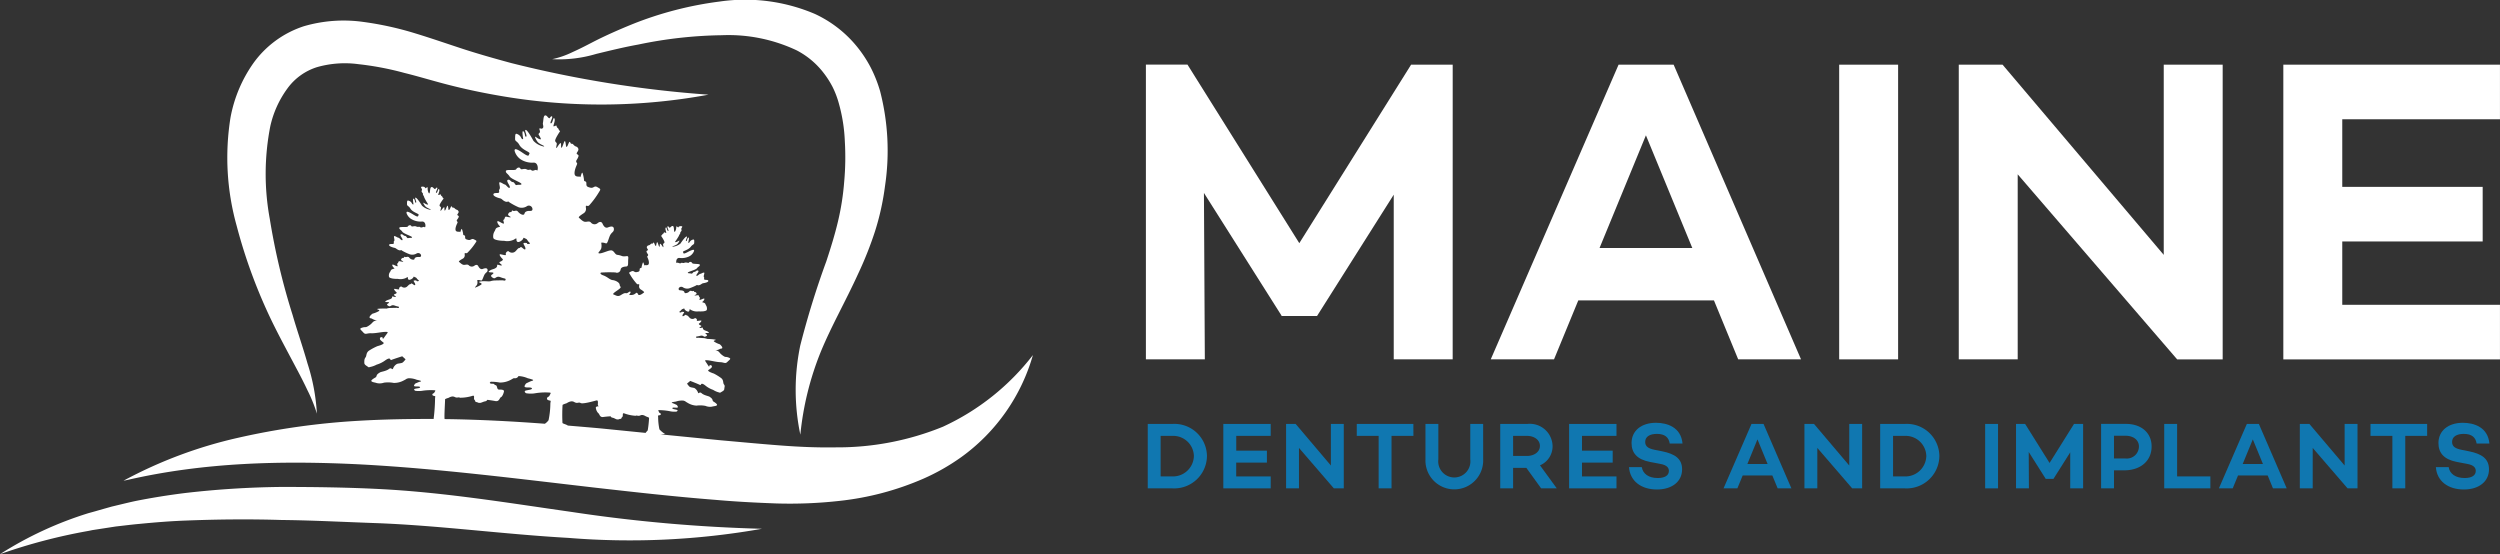
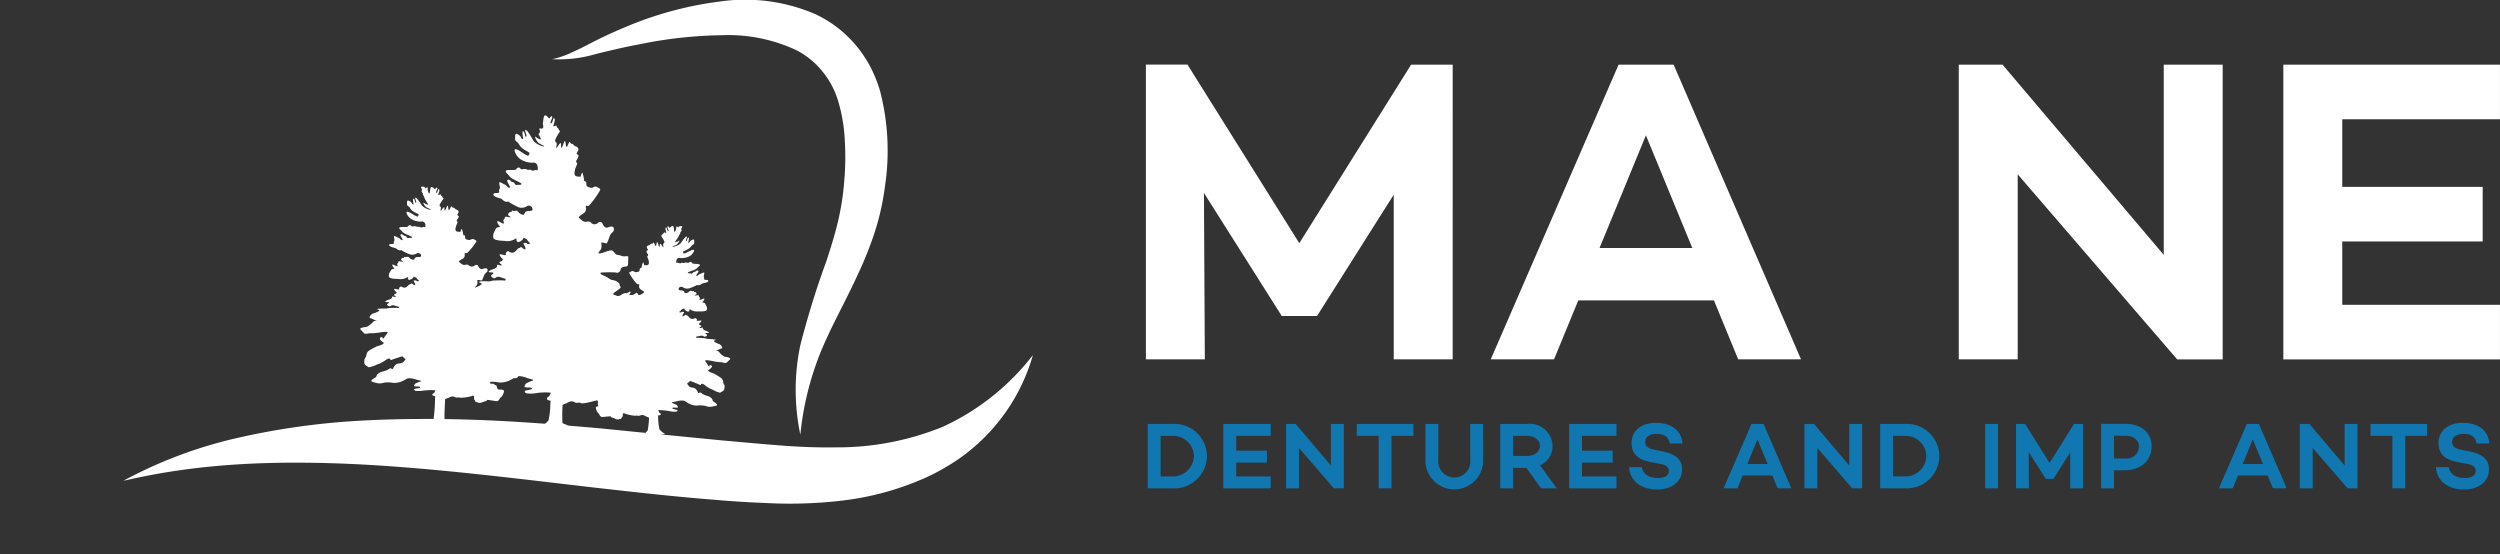
<svg xmlns="http://www.w3.org/2000/svg" width="278.23" height="61.675" viewBox="0 0 278.23 61.675">
  <rect x="0" y="0" width="278.23" height="61.675" fill="#333333" stroke="none" />
  <defs>
    <clipPath id="clip-path">
      <rect id="Rectangle_613" data-name="Rectangle 613" width="278.23" height="61.675" fill="none" />
    </clipPath>
  </defs>
  <g id="maine-dentures-light-logo" transform="translate(197 7)">
    <g id="Group_303998" data-name="Group 303998" transform="translate(-197 -7)" clip-path="url(#clip-path)">
      <path id="Path_55745" data-name="Path 55745" d="M95.2,6c1.578-.382,3.12-.762,4.69-1.043a48.2,48.2,0,0,1,9.284-1.037,17.781,17.781,0,0,1,8.34,1.686,9,9,0,0,1,2.943,2.445,10.147,10.147,0,0,1,1.048,1.625A10.038,10.038,0,0,1,122.2,11.5a18.21,18.21,0,0,1,.669,4.222A30.211,30.211,0,0,1,122.8,20.2a28.588,28.588,0,0,1-.689,4.426c-.346,1.469-.806,2.949-1.3,4.451a96.028,96.028,0,0,0-2.9,9.365,24.194,24.194,0,0,0,.007,9.934,33.234,33.234,0,0,1,2.27-9.216c1.194-2.9,2.787-5.668,4.157-8.679a40.237,40.237,0,0,0,1.871-4.7,28.661,28.661,0,0,0,1.125-5.082,26.49,26.49,0,0,0-.541-10.53,14.747,14.747,0,0,0-1.066-2.686,13.748,13.748,0,0,0-1.612-2.413,13.161,13.161,0,0,0-4.592-3.522A19.791,19.791,0,0,0,108.956.169a39.651,39.651,0,0,0-9.727,2.52c-1.531.624-3.048,1.29-4.494,2.04-.719.374-1.433.74-2.162,1.066a9.967,9.967,0,0,1-2.271.791A14.391,14.391,0,0,0,95.2,6" transform="translate(-28.846 0)" fill="#fff" />
-       <path id="Path_55746" data-name="Path 55746" d="M42.2,36.993c.844,1.719,1.746,3.369,2.617,5.022.442.826.87,1.655,1.266,2.5a16.572,16.572,0,0,1,1.047,2.6,22.04,22.04,0,0,0-1.051-5.607c-.517-1.83-1.144-3.607-1.656-5.385a74.8,74.8,0,0,1-2.536-10.687,27.563,27.563,0,0,1,.059-10.317,11.207,11.207,0,0,1,1.906-4.2,6.462,6.462,0,0,1,3.3-2.372,11.3,11.3,0,0,1,4.586-.33,33.078,33.078,0,0,1,5.142.98c1.748.431,3.532.993,5.423,1.455,1.866.465,3.752.848,5.646,1.162a65.725,65.725,0,0,0,22.768-.2,126.113,126.113,0,0,1-21.98-3.525c-1.77-.479-3.531-.979-5.271-1.54C61.751,5.989,59.973,5.37,58.108,4.8a35.842,35.842,0,0,0-5.863-1.29,15.771,15.771,0,0,0-6.552.482,11.158,11.158,0,0,0-5.642,4.129,15.288,15.288,0,0,0-2.537,6.045,28.186,28.186,0,0,0,.681,12.019A58.388,58.388,0,0,0,42.2,36.993" transform="translate(-11.862 -1.077)" fill="#fff" />
-       <path id="Path_55747" data-name="Path 55747" d="M12.9,84.028c.876-.095,1.744-.21,2.62-.288,1.748-.17,3.5-.312,5.255-.374,3.512-.136,7.034-.17,10.569-.06,3.532.037,7.087.231,10.641.352,7,.27,14.081,1.233,21.266,1.64A84.284,84.284,0,0,0,84.8,84.285,171.624,171.624,0,0,1,63.543,82.4c-7.032-1-14.107-2.178-21.394-2.543-3.585-.18-7.172-.227-10.786-.229a101.767,101.767,0,0,0-10.846.687q-2.707.339-5.39.869c-.891.189-1.775.417-2.661.623q-.954.266-1.9.539c-.241.069-.483.133-.723.2A40.627,40.627,0,0,0,0,87.111a62.341,62.341,0,0,1,9.79-2.58c.169-.03.337-.068.5-.1Z" transform="translate(0 -25.436)" fill="#fff" />
      <path id="Path_55748" data-name="Path 55748" d="M111.454,53.507A31.046,31.046,0,0,1,99.5,55.828c-2.081.038-4.181-.058-6.3-.221-2.138-.163-4.344-.374-6.531-.566l-6.7-.661c.287-.019.508-.039.508-.039a2.692,2.692,0,0,1-.632-.518,6.768,6.768,0,0,1-.144-1.314c.01-.105-.048-.21.019-.229s.307-.029.278-.163-.153-.087-.192-.2-.144-.212-.048-.231a6.42,6.42,0,0,1,1.179.106,2.427,2.427,0,0,0,.805.056c.077-.029.221-.144.02-.2s-.47-.077-.48-.173.211-.076.364-.067.278.01.25-.1a.621.621,0,0,0-.115-.192,3.941,3.941,0,0,0-.422-.192c-.086-.029-.231-.086-.067-.125s.384-.067.384-.067a2.023,2.023,0,0,1,.853-.105c.259.085.144.076.46.249a2.052,2.052,0,0,0,.988.306,3.1,3.1,0,0,1,.988.029,1.322,1.322,0,0,0,.729.086c.182-.067.757-.058.5-.316s-.393-.211-.432-.4-.192-.278-.316-.374-.623-.154-.9-.4-.316.153-.412-.087a.964.964,0,0,0-.374-.48c-.134-.067-.47-.067-.585-.182a1.984,1.984,0,0,1-.259-.326l.355-.3s.92.355,1.083.451.029-.383.595.059a2.8,2.8,0,0,0,.872.488,2.177,2.177,0,0,0,.671.288c.115,0-.01.1.221-.038s.346-.191.355-.383.1-.3-.039-.47-.01-.47-.316-.711a5.909,5.909,0,0,0-.825-.508s-.815-.25-.575-.4a1.815,1.815,0,0,0,.326-.249s.154-.231-.105-.278-.01.44-.326-.057-.4-.509-.038-.49.988.2,1.429.212.566.22.815-.038.489-.346.115-.481-.278.029-.623-.21-.374-.393-.527-.49a.655.655,0,0,0-.345-.095,1.3,1.3,0,0,0,.489-.126c.211-.125.287-.019.316-.153s-.268-.393-.268-.393a2.47,2.47,0,0,1-.633-.3c-.211-.153.412-.153.077-.231a6.623,6.623,0,0,0-.834-.067,2.94,2.94,0,0,0-.336-.086c-.154-.01-.7-.048-.7-.048s-.211.058-.221-.058.067-.048.441-.153.393.153.575.086.269-.152.144-.248-.182-.145-.058-.154.47.039.259-.115-.336-.115-.518-.258.01-.25-.173-.22-.316.067-.287-.01.325-.154.144-.231-.278-.172-.182-.229.384-.345.163-.326-.489.086-.422-.019-.144-.326-.259-.221a.435.435,0,0,1-.5-.029c-.125-.1-.22-.278-.325-.288s-.086-.124-.192-.067-.316.24-.326.086.268-.375.163-.412a1.106,1.106,0,0,0-.23-.019c-.067-.01-.01.1-.182.067s-.105-.067.01-.163.134-.183.269-.221.163-.106.192.01.364.363.5.259-.057-.365.259-.144a1.372,1.372,0,0,0,.815.144,3.573,3.573,0,0,0,.547-.01c.221-.038.355-.076.374-.191a.666.666,0,0,0-.076-.442c-.1-.125-.048-.24-.25-.316s-.249-.038-.115-.154.23-.316.115-.316-.518.239-.5.115.106-.212.019-.25-.039-.259-.2-.24-.355.058-.365.02.288-.1.221-.22a.21.21,0,0,0-.221-.154c-.077,0-.019-.164-.153-.105s-.269-.116-.422.038a.59.59,0,0,1-.48.192c-.115-.048-.01-.163-.23-.259s-.422.01-.479-.155.182-.382.451-.248a.847.847,0,0,0,.71.134,5.889,5.889,0,0,0,.8-.336c.105-.106.115.048.345-.029s.25-.183.442-.212.6-.124.546-.278-.461-.029-.47-.182.058-.086-.019-.221.134-.488.009-.5-.326.143-.422.143-.355.316-.422.2.365-.471.192-.557-.259.134-.422.134-.192.24-.345.192-.422-.01-.374-.114.863-.288,1.007-.48.345-.231.326-.384-.787-.048-.853-.191-.278-.182-.345-.067-.3-.059-.508.029-.259-.057-.4.039-.345-.116-.451-.02-.153-.575.278-.556a1.919,1.919,0,0,0,1.036-.144,1.118,1.118,0,0,0,.6-.633c.019-.154-.077-.163-.374-.039s-.767.442-.815.278-.086-.133.02-.2.594-.221.8-.5.374-.23.384-.432.029-.412-.115-.373a.575.575,0,0,0-.374.239c-.048.125-.2.183-.172.067s.153-.623,0-.517-.125.431-.24.374.22-.509.058-.5-.585.623-.681.777a1.693,1.693,0,0,1-.892.364c-.105-.057.4-.134.575-.345s.278-.422.1-.307-.431.191-.383.086a6.915,6.915,0,0,0,.421-.652c.039-.153.173-.248.154-.345s.211-.182.125-.355.269-.345-.019-.374-.336.154-.336.154-.249-.249-.22-.039-.163.642-.221.48,0-.595-.173-.614-.24.212-.383.182c0,0-.106-.211-.192-.135s.211.538.067.509-.153-.528-.268-.374.125.585.038.585-.23-.133-.249-.019-.144.116-.163.182-.144.163-.144.163.431.614.374.748-.182.078-.144.269.057.345-.067.163-.287-.423-.3-.221-.019.355-.1.193-.163-.6-.24-.385-.048.442-.153.327-.144-.48-.259-.3-.1-.038-.287.144-.259.058-.384.24.2.355.067.431-.173.1-.077.278.173.211.105.316-.125.038-.01.289.192.642.019.737-.345-.018-.383.067-.116-.527-.2-.277a2.417,2.417,0,0,0-.134.489c0,.115-.211.019-.211.23s-.057.249-.336.3-.307-.21-.575-.086-.316.125-.182.316a6.639,6.639,0,0,0,.8,1.1c.173.087.278-.105.24.163a.4.4,0,0,0,.2.451c.144.086.431.278.326.336s-.326.277-.537.267c-.029-.01-.058-.01-.086-.019a.439.439,0,0,0-.086-.162c-.182-.221-.172.162-.681.181s-.029-.162-.1-.335-.288.163-.48.134-.288.02-.614.22-.518.02-.777-.067.393-.421.652-.652.029-.191.01-.441-.441-.479-.777-.517-.546-.346-1.045-.527-.278-.346-.173-.316a13.339,13.339,0,0,1,1.525-.011.415.415,0,0,0,.575-.306c.029-.278.355-.337.633-.356s.173-.373.22-.872-.249-.153-.7-.289a1.893,1.893,0,0,0-.518-.133c-.269-.039-.336-.412-.614-.49s-1,.326-1.352.326.077-.229.182-.575a1.429,1.429,0,0,0-.01-.595c.029-.057.3-.029.5.049s.25-.307.442-.787.479-.431.47-.8-.355-.307-.662-.182-.5-.182-.6-.413-.307-.267-.556-.057a.521.521,0,0,1-.738-.076c-.2-.193-.345-.077-.623-.077s-.566-.345-.7-.442.269-.345.461-.479a.578.578,0,0,0,.3-.652c-.029-.4.1-.1.345-.231a9.634,9.634,0,0,0,1.15-1.563c.193-.287.116-.3-.229-.5s-.393.162-.768.066-.451-.152-.441-.469-.268-.183-.259-.355a4.2,4.2,0,0,0-.144-.739c-.1-.393-.249.509-.288.385s-.278.019-.508-.135-.086-.719.077-1.093.086-.268.01-.432.039-.211.163-.479.1-.288-.086-.412.269-.374.115-.651-.249-.105-.5-.384-.23.038-.364-.25-.22.259-.364.431-.105-.153-.192-.5-.22.308-.355.546-.125.01-.125-.3-.24.039-.412.307-.134.039-.076-.248-.1-.2-.163-.413.546-1.093.546-1.093a.648.648,0,0,1-.182-.25c-.019-.1-.192-.124-.2-.3s-.221.019-.336.009.23-.632.086-.872-.172.517-.383.536.23-.642.125-.757-.269.183-.269.183c-.192.038-.268-.326-.5-.307-.212.019-.192.546-.25.824-.038.182.086.364.019.538a.213.213,0,0,1-.268.1c-.173-.067-.163.029-.115.182a.347.347,0,0,1,.01.259c-.058.105-.192.125-.105.268a2.393,2.393,0,0,1,.22.413c.067.172-.269.038-.508-.154s-.105.135.115.471.892.479.748.565a2.117,2.117,0,0,1-1.17-.633c-.125-.22-.652-1.2-.863-1.218s.211.672.048.748-.1-.421-.3-.584-.067.6-.039.776-.172.078-.23-.105a.826.826,0,0,0-.489-.4c-.182-.057-.163.25-.173.557s.23.229.479.681.892.7,1.036.815.1.086.01.317-.671-.279-1.064-.5-.527-.211-.518.019a1.686,1.686,0,0,0,.768,1.007,2.375,2.375,0,0,0,1.371.308c.585.01.47,1.026.336.862s-.412.154-.595-.01-.259.048-.537-.1-.614.1-.691-.086-.364-.135-.47.067-1.112-.029-1.151.2.23.3.412.6,1.256.662,1.314.826-.288.076-.508.134-.22-.316-.451-.327-.317-.355-.557-.239.326.681.221.853-.422-.336-.546-.345-.4-.249-.566-.249.1.566-.019.758-.029.105-.048.326-.537.01-.633.229.451.413.71.471.259.2.566.345.336-.086.47.086a7.454,7.454,0,0,0,1.046.566,1.065,1.065,0,0,0,.959-.135.4.4,0,0,1,.585.413c-.086.229-.355.057-.652.181s-.173.307-.326.365-.441-.1-.633-.336-.384.01-.557-.1-.1.162-.221.152-.22.019-.306.212.287.288.278.345-.259,0-.479-.048-.163.278-.288.326,0,.2.01.393-.5-.21-.662-.22-.038.287.134.479.1.124-.172.221-.221.268-.355.451a1.073,1.073,0,0,0-.134.652c.01.182.182.249.479.316a3.363,3.363,0,0,0,.729.067,1.667,1.667,0,0,0,1.122-.144c.431-.3.144.048.326.229s.633-.172.681-.335.1-.048.269.01.182.192.336.355.24.2,0,.24-.144-.124-.24-.114-.154-.039-.3.01.211.412.182.633-.288-.078-.431-.164-.135.086-.269.086-.278.26-.451.4a.536.536,0,0,1-.672,0c-.144-.174-.431.143-.355.306s-.278.048-.575-.01.067.4.192.5,0,.221-.25.327.134.259.173.364-.135.048-.384-.019,0,.134-.249.326-.422.125-.719.336.173.164.336.193.105.114-.077.24-.067.268.173.383.3-.287.777-.1.585.106.576.278-.3.068-.3.068-.729.01-.94.019a1.692,1.692,0,0,0-.46.086c-.221.048-.681-.057-1.132.029s.384.144.1.355a2.775,2.775,0,0,1-.681.326c-.019-.058.192-.2.259-.394a.906.906,0,0,0-.01-.44.715.715,0,0,1,.4.038c.163.067.211-.221.374-.575s.393-.316.384-.585-.3-.22-.537-.125-.412-.135-.5-.308-.249-.191-.451-.038a.464.464,0,0,1-.6-.058c-.172-.143-.288-.057-.518-.048s-.46-.259-.566-.325.211-.26.374-.346a.431.431,0,0,0,.25-.479c-.019-.3.077-.078.278-.174a6.643,6.643,0,0,0,.94-1.151c.163-.21.1-.22-.182-.363s-.327.125-.634.058-.364-.116-.355-.346-.221-.134-.211-.258a2.559,2.559,0,0,0-.125-.547c-.067-.278-.2.383-.23.287s-.23.01-.412-.1-.067-.528.067-.806.067-.2,0-.316.039-.154.144-.345.077-.211-.067-.307.211-.269.086-.471-.2-.086-.4-.288-.192.029-.307-.181-.172.191-.3.316-.086-.106-.154-.365-.182.23-.288.4-.105,0-.105-.221-.191.038-.336.231-.105.029-.057-.183-.077-.152-.144-.3.451-.805.451-.805-.135-.105-.144-.183-.153-.086-.163-.22-.182.019-.278.01.2-.47.077-.633-.144.374-.307.393.182-.48.1-.566-.22.144-.22.144c-.154.019-.221-.24-.412-.22s-.144.478-.22.662-.25-.3-.211-.538-.25.029-.25.029-.029-.22-.355-.2.058.231-.048.421.153.279.125.393.115.212.144.385a4.956,4.956,0,0,0,.422.738c.048.124-.23.029-.422-.106s-.086.1.1.336.729.355.6.413a1.788,1.788,0,0,1-.949-.461c-.105-.163-.537-.872-.71-.892s.173.5.038.555-.076-.316-.24-.431-.057.44-.038.566-.135.057-.182-.078a.617.617,0,0,0-.393-.287c-.153-.048-.144.182-.144.4s.182.163.383.5.738.508.845.594.086.058.01.231-.547-.2-.873-.365-.431-.154-.422.019a1.253,1.253,0,0,0,.633.729,2,2,0,0,0,1.122.221c.47.01.374.757.268.633s-.336.115-.489,0-.211.029-.441-.077-.5.077-.557-.058-.307-.1-.383.048-.921-.019-.949.154.192.22.336.44,1.026.48,1.074.6-.24.056-.412.105-.182-.231-.364-.241-.269-.258-.46-.172.259.489.172.623-.336-.25-.441-.25-.336-.192-.46-.182.076.413-.02.546-.019.086-.038.25-.441.01-.518.163.365.3.576.344.221.144.47.249.268-.067.374.059a5.633,5.633,0,0,0,.864.412.918.918,0,0,0,.786-.1c.3-.134.537.135.47.308s-.287.038-.536.125-.135.229-.259.267a.576.576,0,0,1-.518-.239c-.153-.172-.316,0-.46-.067s-.086.115-.173.105a.261.261,0,0,0-.259.152c-.077.144.24.212.23.259s-.211,0-.393-.038-.134.2-.24.24,0,.153.01.287-.412-.144-.537-.153-.038.212.105.345.077.087-.144.164-.173.2-.288.336a.665.665,0,0,0-.105.469c0,.134.144.183.393.24a3.335,3.335,0,0,0,.594.038,1.459,1.459,0,0,0,.911-.105c.355-.221.125.039.268.172s.518-.124.557-.249.076-.038.221.01.144.144.268.249.2.154.01.183-.125-.1-.2-.086a1.089,1.089,0,0,0-.24.01c-.125.038.173.3.144.46s-.231-.048-.355-.116-.105.067-.211.067-.24.182-.374.288a.461.461,0,0,1-.547,0c-.125-.115-.355.115-.3.229s-.23.039-.47,0,.058.289.154.365.01.153-.2.229.115.193.144.269-.115.029-.316-.01,0,.1-.2.231-.345.1-.585.258.135.116.269.135.086.086-.067.173-.048.2.144.278.24-.21.633-.067.479.076.47.2-.24.048-.24.048-.6.01-.767.019a1.352,1.352,0,0,0-.374.067,8.193,8.193,0,0,0-.93.018c-.364.068.316.106.077.26a2.841,2.841,0,0,1-.709.287s-.355.26-.327.413.116.038.346.191a1.464,1.464,0,0,0,.556.163.808.808,0,0,0-.412.077c-.182.105-.211.259-.6.508s-.287.076-.7.2-.163.22.1.527.393.077.883.1,1.179-.152,1.582-.152.307.01-.067.536-.086.019-.364.048-.135.3-.135.3a2.78,2.78,0,0,0,.336.287c.259.192-.642.413-.642.413a6.211,6.211,0,0,0-.95.507c-.345.25-.24.567-.383.749S47,46.191,47,46.4s.135.278.374.442.115.047.24.047a2.637,2.637,0,0,0,.757-.267,3.166,3.166,0,0,0,.979-.49c.652-.45.479.059.661-.029s1.208-.412,1.208-.412l.374.336a2.111,2.111,0,0,1-.307.345c-.134.114-.5.1-.652.172a.949.949,0,0,0-.431.5c-.125.25-.144-.182-.47.067s-.863.288-1.007.385-.307.173-.365.383-.2.163-.5.422.326.288.527.374a1.484,1.484,0,0,0,.805-.048,3.4,3.4,0,0,1,1.083.029,2.237,2.237,0,0,0,1.1-.269c.355-.171.23-.171.518-.248a2.276,2.276,0,0,1,.93.163s.231.048.412.105.01.105-.086.125-.47.191-.47.191a.589.589,0,0,0-.144.212c-.038.1.105.114.268.114s.422,0,.4.1-.307.1-.537.154-.077.192.01.229a2.762,2.762,0,0,0,.883-.018,6.45,6.45,0,0,1,1.294-.038c.115.029,0,.125-.058.248s-.182.068-.22.212.22.173.288.192.01.134.01.248a19.7,19.7,0,0,1-.163,2.292c-2.762-.01-5.523.038-8.3.2A81.379,81.379,0,0,0,32.9,54.773a49.891,49.891,0,0,0-12.7,4.766l.442-.086c8.6-1.976,17.214-2.157,25.806-1.735,8.736.46,17.453,1.582,26.286,2.6,4.411.5,8.851,1,13.339,1.352,2.254.2,4.488.316,6.79.4a49.721,49.721,0,0,0,7.049-.288,31.875,31.875,0,0,0,9.3-2.465,23.634,23.634,0,0,0,4.229-2.406,21.149,21.149,0,0,0,7.969-11.355,26.761,26.761,0,0,1-9.963,7.95M67.705,50.976a9.445,9.445,0,0,1-.2,1.831,1.5,1.5,0,0,1-.412.393c-3.7-.278-7.423-.471-11.153-.519-.067-.192.067-2.186.048-2.215a1.363,1.363,0,0,1,.346-.135c.067-.018.412-.269.719-.114s.393-.019.595.086a4.633,4.633,0,0,0,1.429-.221c.153-.029.144.087.134.278s.077.144.134.316.1.068.25.144a.439.439,0,0,0,.259.058c.153.01.364-.134.6-.174s.172-.182.287-.162.393.048.844.133.461-.363.623-.431.316-.49.336-.652-.24-.2-.47-.193-.24-.057-.316-.316-.2-.124-.278-.258-.326-.039-.46-.116c-.105-.066-.019-.114.048-.182a5.054,5.054,0,0,1,1,.086,2.513,2.513,0,0,0,1.343-.364c.086-.048.134-.077.182-.105a.279.279,0,0,1,.125-.01.428.428,0,0,0,.441-.24,2.846,2.846,0,0,1,1.026.24s.288.067.509.144.009.144-.106.172-.575.259-.575.259a.919.919,0,0,0-.173.279c-.048.144.125.173.326.173s.508,0,.489.125-.374.143-.652.211-.1.258.01.307a2.994,2.994,0,0,0,1.083-.01,6.846,6.846,0,0,1,1.582-.059c.135.039,0,.174-.067.336s-.231.1-.278.3.268.24.364.26,0,.191.01.345m10.827,2.973a2.5,2.5,0,0,0-.23.269l-4.882-.489c-1.246-.115-2.512-.221-3.768-.326-.182-.134-.527-.2-.6-.288a17.336,17.336,0,0,1,.01-2c0-.048.336-.163.412-.182s.508-.374.882-.153.47-.029.719.115,1.582-.249,1.755-.288.173.114.163.374a.3.3,0,0,0,.086.278c-.163,0-.316.039-.316.154a1.009,1.009,0,0,0,.278.613c.144.067.134.479.546.423s.672-.068.777-.078.039.116.25.153.4.2.537.192a.366.366,0,0,0,.24-.038c.144-.057.173.029.23-.114s.144-.105.144-.278,0-.278.134-.25a4.409,4.409,0,0,0,1.294.278c.182-.086.25.086.537-.048s.585.114.653.133.306.115.306.145a11.042,11.042,0,0,1-.153,1.409" transform="translate(-6.455 -6.04)" fill="#fff" />
      <path id="Path_55749" data-name="Path 55749" d="M221.527,43.373h-6.559V25.046l-8.536,13.5h-3.955V38.5l-8.633-13.649.1,18.52h-6.559v-32.8h4.63l12.443,19.87L216.9,10.577h4.63Z" transform="translate(-59.856 -3.379)" fill="#fff" />
      <path id="Path_55750" data-name="Path 55750" d="M268.623,36.814h-15.1l-2.7,6.559h-7.042l14.228-32.8h6.125l14.179,32.8h-6.993Zm-2.411-5.836-5.161-12.539L255.89,30.978Z" transform="translate(-77.873 -3.379)" fill="#fff" />
-       <rect id="Rectangle_611" data-name="Rectangle 611" width="6.559" height="32.796" transform="translate(204.686 7.198)" fill="#fff" />
      <path id="Path_55751" data-name="Path 55751" d="M349.686,10.577v32.8h-5.064L326.874,22.779V43.373h-6.559v-32.8h4.871l17.941,21.172V10.577Z" transform="translate(-102.32 -3.379)" fill="#fff" />
      <path id="Path_55752" data-name="Path 55752" d="M379.948,16.654v7.524h15.627v6.077H379.948V37.3H397.5v6.077H373.389v-32.8H397.5v6.077Z" transform="translate(-119.273 -3.379)" fill="#fff" />
      <path id="Path_55753" data-name="Path 55753" d="M194.279,72.878a3.645,3.645,0,0,1-3.838,3.617h-2.752v-7.17h2.752a3.62,3.62,0,0,1,3.838,3.554m-1.455,0a2.3,2.3,0,0,0-2.383-2.225h-1.318v4.513h1.318a2.328,2.328,0,0,0,2.383-2.288" transform="translate(-59.954 -22.144)" fill="#1077b0" />
      <path id="Path_55754" data-name="Path 55754" d="M201.488,70.654V72.3H204.9v1.328h-3.416v1.539h3.838v1.328h-5.272v-7.17h5.272v1.329Z" transform="translate(-63.904 -22.145)" fill="#1077b0" />
      <path id="Path_55755" data-name="Path 55755" d="M216.732,69.325v7.17h-1.107l-3.88-4.5v4.5h-1.434v-7.17h1.065l3.922,4.629V69.325Z" transform="translate(-67.18 -22.145)" fill="#1077b0" />
      <path id="Path_55756" data-name="Path 55756" d="M228.175,70.654h-2.436v5.841h-1.434V70.654H221.87V69.324h6.3Z" transform="translate(-70.873 -22.145)" fill="#1077b0" />
      <path id="Path_55757" data-name="Path 55757" d="M239.525,73.268a3.213,3.213,0,1,1-6.421,0V69.325h1.433v3.943a1.791,1.791,0,1,0,3.554,0V69.325h1.433Z" transform="translate(-74.461 -22.145)" fill="#1077b0" />
      <path id="Path_55758" data-name="Path 55758" d="M248.239,74.218h-1.476v2.277h-1.434v-7.17h3.026a2.528,2.528,0,0,1,2.8,2.446,2.3,2.3,0,0,1-1.4,2.161l1.866,2.562h-1.74Zm-1.476-1.329H248.3c.791,0,1.445-.432,1.445-1.118s-.654-1.117-1.445-1.117h-1.539Z" transform="translate(-78.366 -22.145)" fill="#1077b0" />
      <path id="Path_55759" data-name="Path 55759" d="M258.027,70.654V72.3h3.417v1.328h-3.417v1.539h3.838v1.328h-5.272v-7.17h5.272v1.329Z" transform="translate(-81.964 -22.145)" fill="#1077b0" />
      <path id="Path_55760" data-name="Path 55760" d="M272.342,71.448h-1.423c-.1-.664-.517-1.075-1.424-1.075-.791,0-1.307.306-1.307.9,0,.516.38.738,1.065.875l.843.168c1.4.285,2.2.822,2.2,2,0,1.36-1.117,2.246-2.8,2.246-1.771,0-3-.949-3.11-2.488h1.424c.116.749.78,1.212,1.771,1.212.791,0,1.244-.284,1.244-.791,0-.316-.179-.643-.949-.78l-1.16-.221c-1.424-.275-2.046-.992-2.046-2.1,0-1.37,1.086-2.256,2.72-2.256,1.213,0,2.784.474,2.952,2.309" transform="translate(-85.092 -22.085)" fill="#1077b0" />
      <path id="Path_55761" data-name="Path 55761" d="M287.279,75.061h-3.3l-.591,1.434h-1.539l3.111-7.17H286.3l3.1,7.17h-1.529Zm-.527-1.276-1.128-2.741L284.5,73.785Z" transform="translate(-90.032 -22.145)" fill="#1077b0" />
      <path id="Path_55762" data-name="Path 55762" d="M301.5,69.325v7.17h-1.107l-3.88-4.5v4.5h-1.434v-7.17h1.065l3.922,4.629V69.325Z" transform="translate(-94.259 -22.145)" fill="#1077b0" />
      <path id="Path_55763" data-name="Path 55763" d="M314.05,72.878a3.644,3.644,0,0,1-3.838,3.617h-2.751v-7.17h2.751a3.62,3.62,0,0,1,3.838,3.554m-1.454,0a2.3,2.3,0,0,0-2.383-2.225h-1.318v4.513h1.318a2.328,2.328,0,0,0,2.383-2.288" transform="translate(-98.213 -22.144)" fill="#1077b0" />
      <rect id="Rectangle_612" data-name="Rectangle 612" width="1.434" height="7.17" transform="translate(220.931 47.18)" fill="#1077b0" />
      <path id="Path_55764" data-name="Path 55764" d="M337.144,76.495H335.71V72.488l-1.866,2.952h-.865V75.43l-1.887-2.984.021,4.049h-1.434v-7.17h1.013l2.72,4.344,2.72-4.344h1.013Z" transform="translate(-105.311 -22.145)" fill="#1077b0" />
      <path id="Path_55765" data-name="Path 55765" d="M349.212,71.834c0,1.6-1.223,2.657-3.068,2.657h-1.118v2h-1.434v-7.17h2.763c1.719,0,2.857,1,2.857,2.509m-1.412,0c0-.706-.6-1.191-1.5-1.191h-1.276v2.53H346.3a1.347,1.347,0,0,0,1.5-1.339" transform="translate(-109.755 -22.145)" fill="#1077b0" />
-       <path id="Path_55766" data-name="Path 55766" d="M359.047,75.166v1.328h-5.135v-7.17h1.434v5.841Z" transform="translate(-113.051 -22.145)" fill="#1077b0" />
      <path id="Path_55767" data-name="Path 55767" d="M368.282,75.061h-3.3l-.591,1.434h-1.539l3.111-7.17H367.3l3.1,7.17h-1.529Zm-.527-1.276-1.128-2.741L365.5,73.785Z" transform="translate(-115.907 -22.145)" fill="#1077b0" />
      <path id="Path_55768" data-name="Path 55768" d="M382.506,69.325v7.17H381.4l-3.88-4.5v4.5h-1.434v-7.17h1.064l3.923,4.629V69.325Z" transform="translate(-120.134 -22.145)" fill="#1077b0" />
      <path id="Path_55769" data-name="Path 55769" d="M393.949,70.654h-2.436v5.841h-1.434V70.654h-2.436V69.324h6.305Z" transform="translate(-123.826 -22.145)" fill="#1077b0" />
      <path id="Path_55770" data-name="Path 55770" d="M404.292,71.448h-1.423c-.1-.664-.517-1.075-1.424-1.075-.791,0-1.307.306-1.307.9,0,.516.38.738,1.065.875l.843.168c1.4.285,2.2.822,2.2,2,0,1.36-1.117,2.246-2.8,2.246-1.771,0-3.005-.949-3.11-2.488h1.423c.117.749.781,1.212,1.772,1.212.791,0,1.244-.284,1.244-.791,0-.316-.18-.643-.949-.78l-1.16-.221c-1.423-.275-2.045-.992-2.045-2.1,0-1.37,1.085-2.256,2.72-2.256,1.213,0,2.784.474,2.952,2.309" transform="translate(-127.242 -22.085)" fill="#1077b0" />
    </g>
  </g>
</svg>